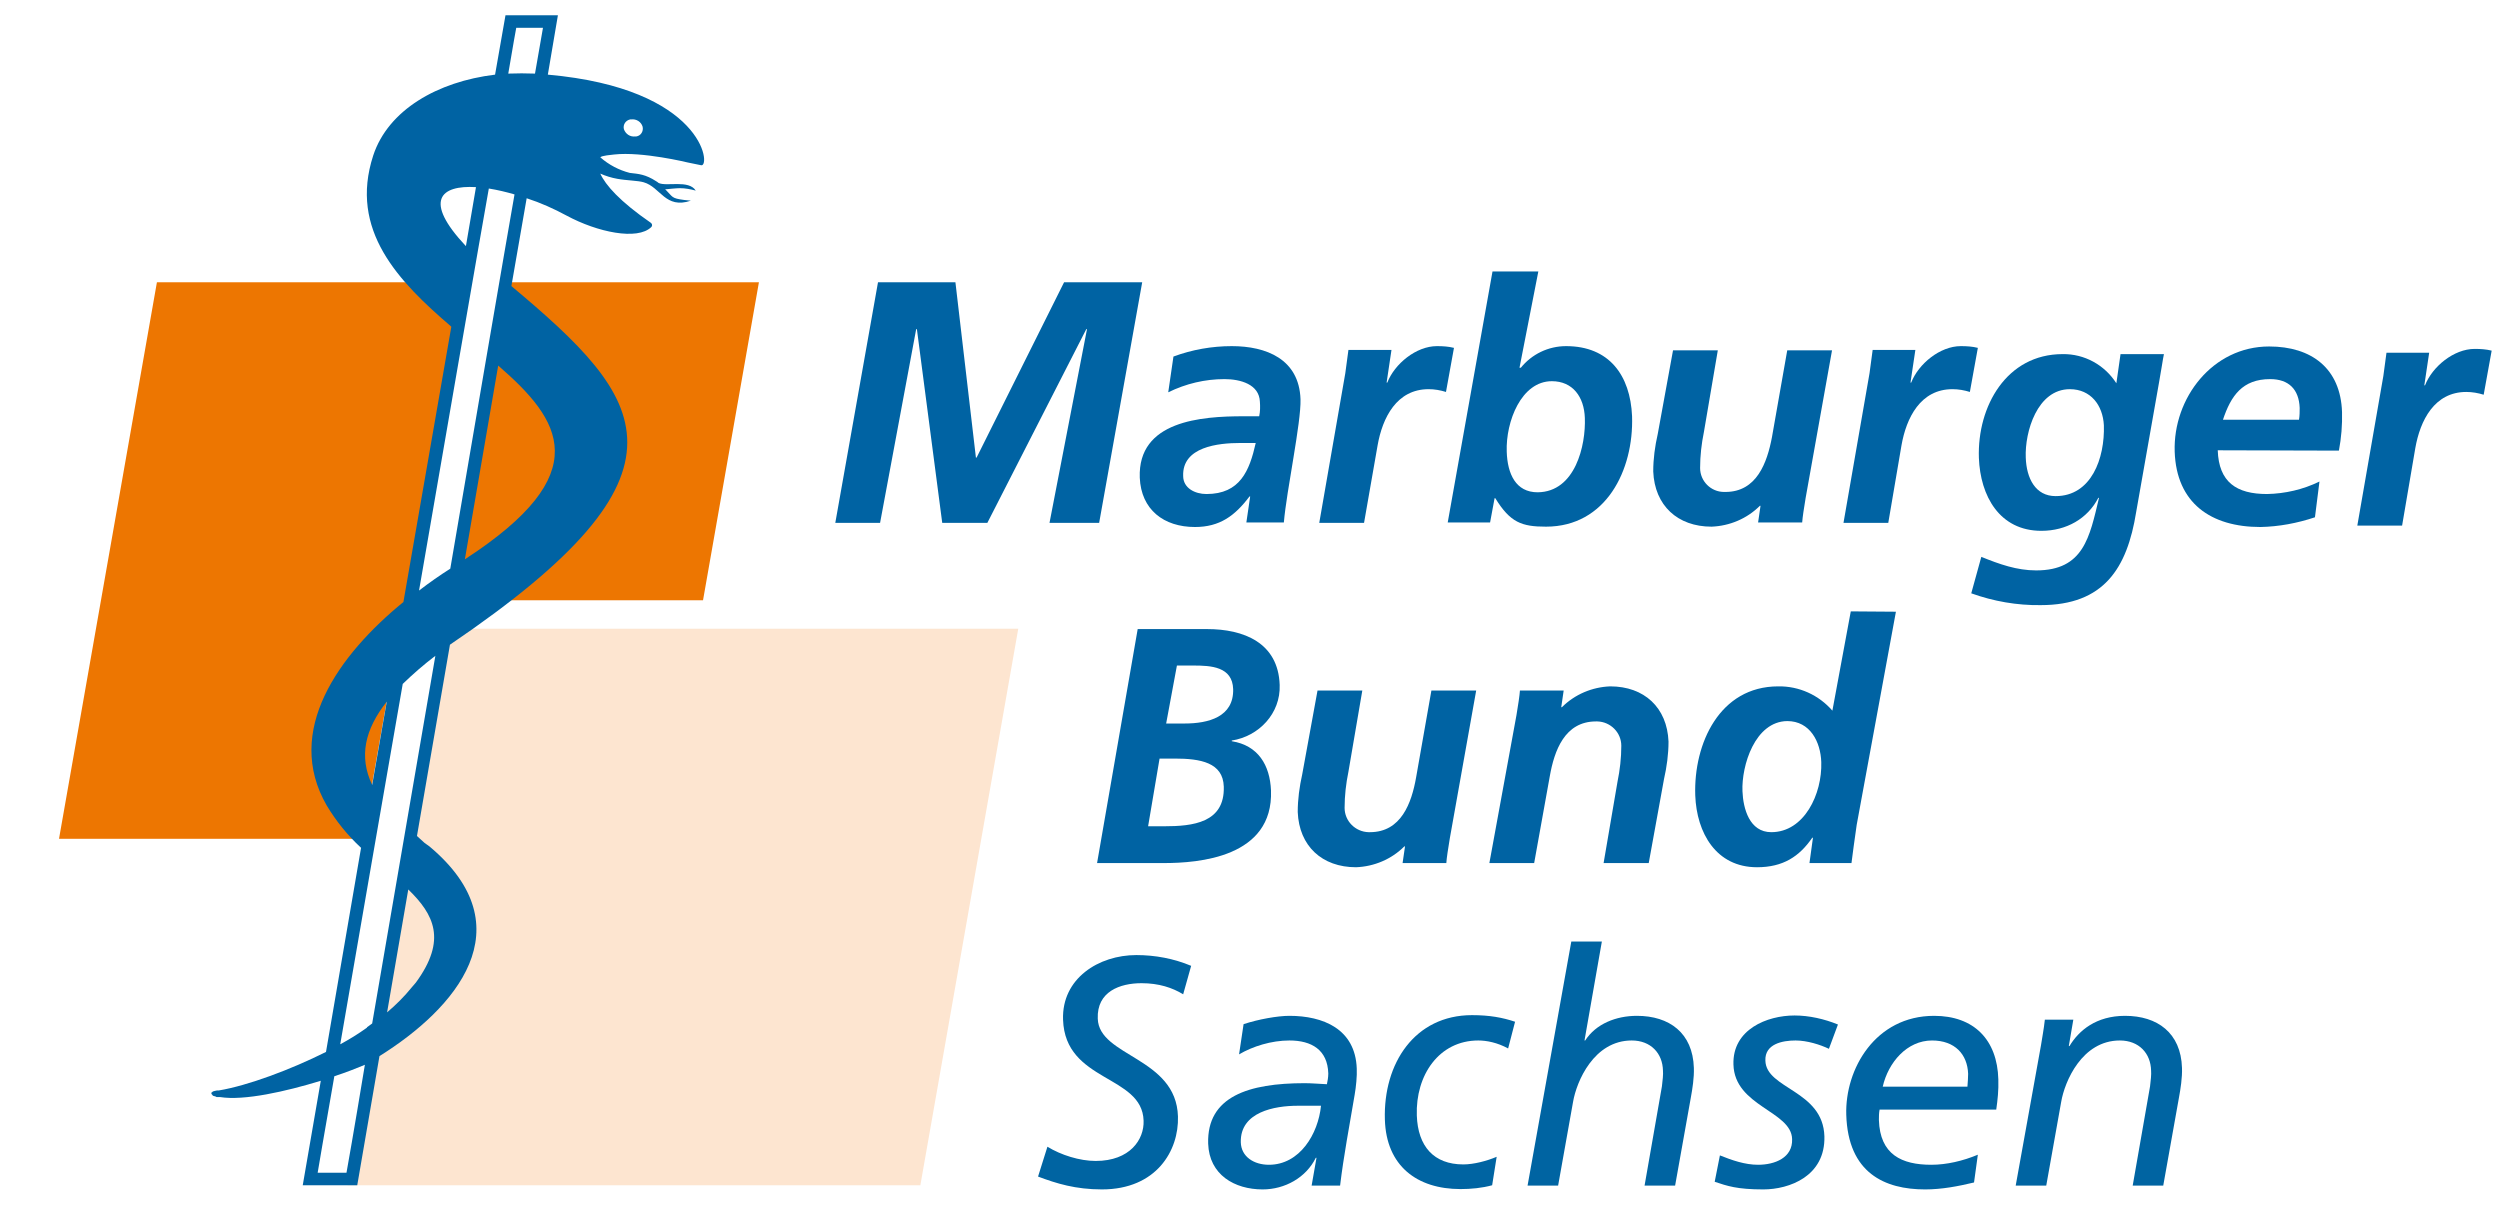
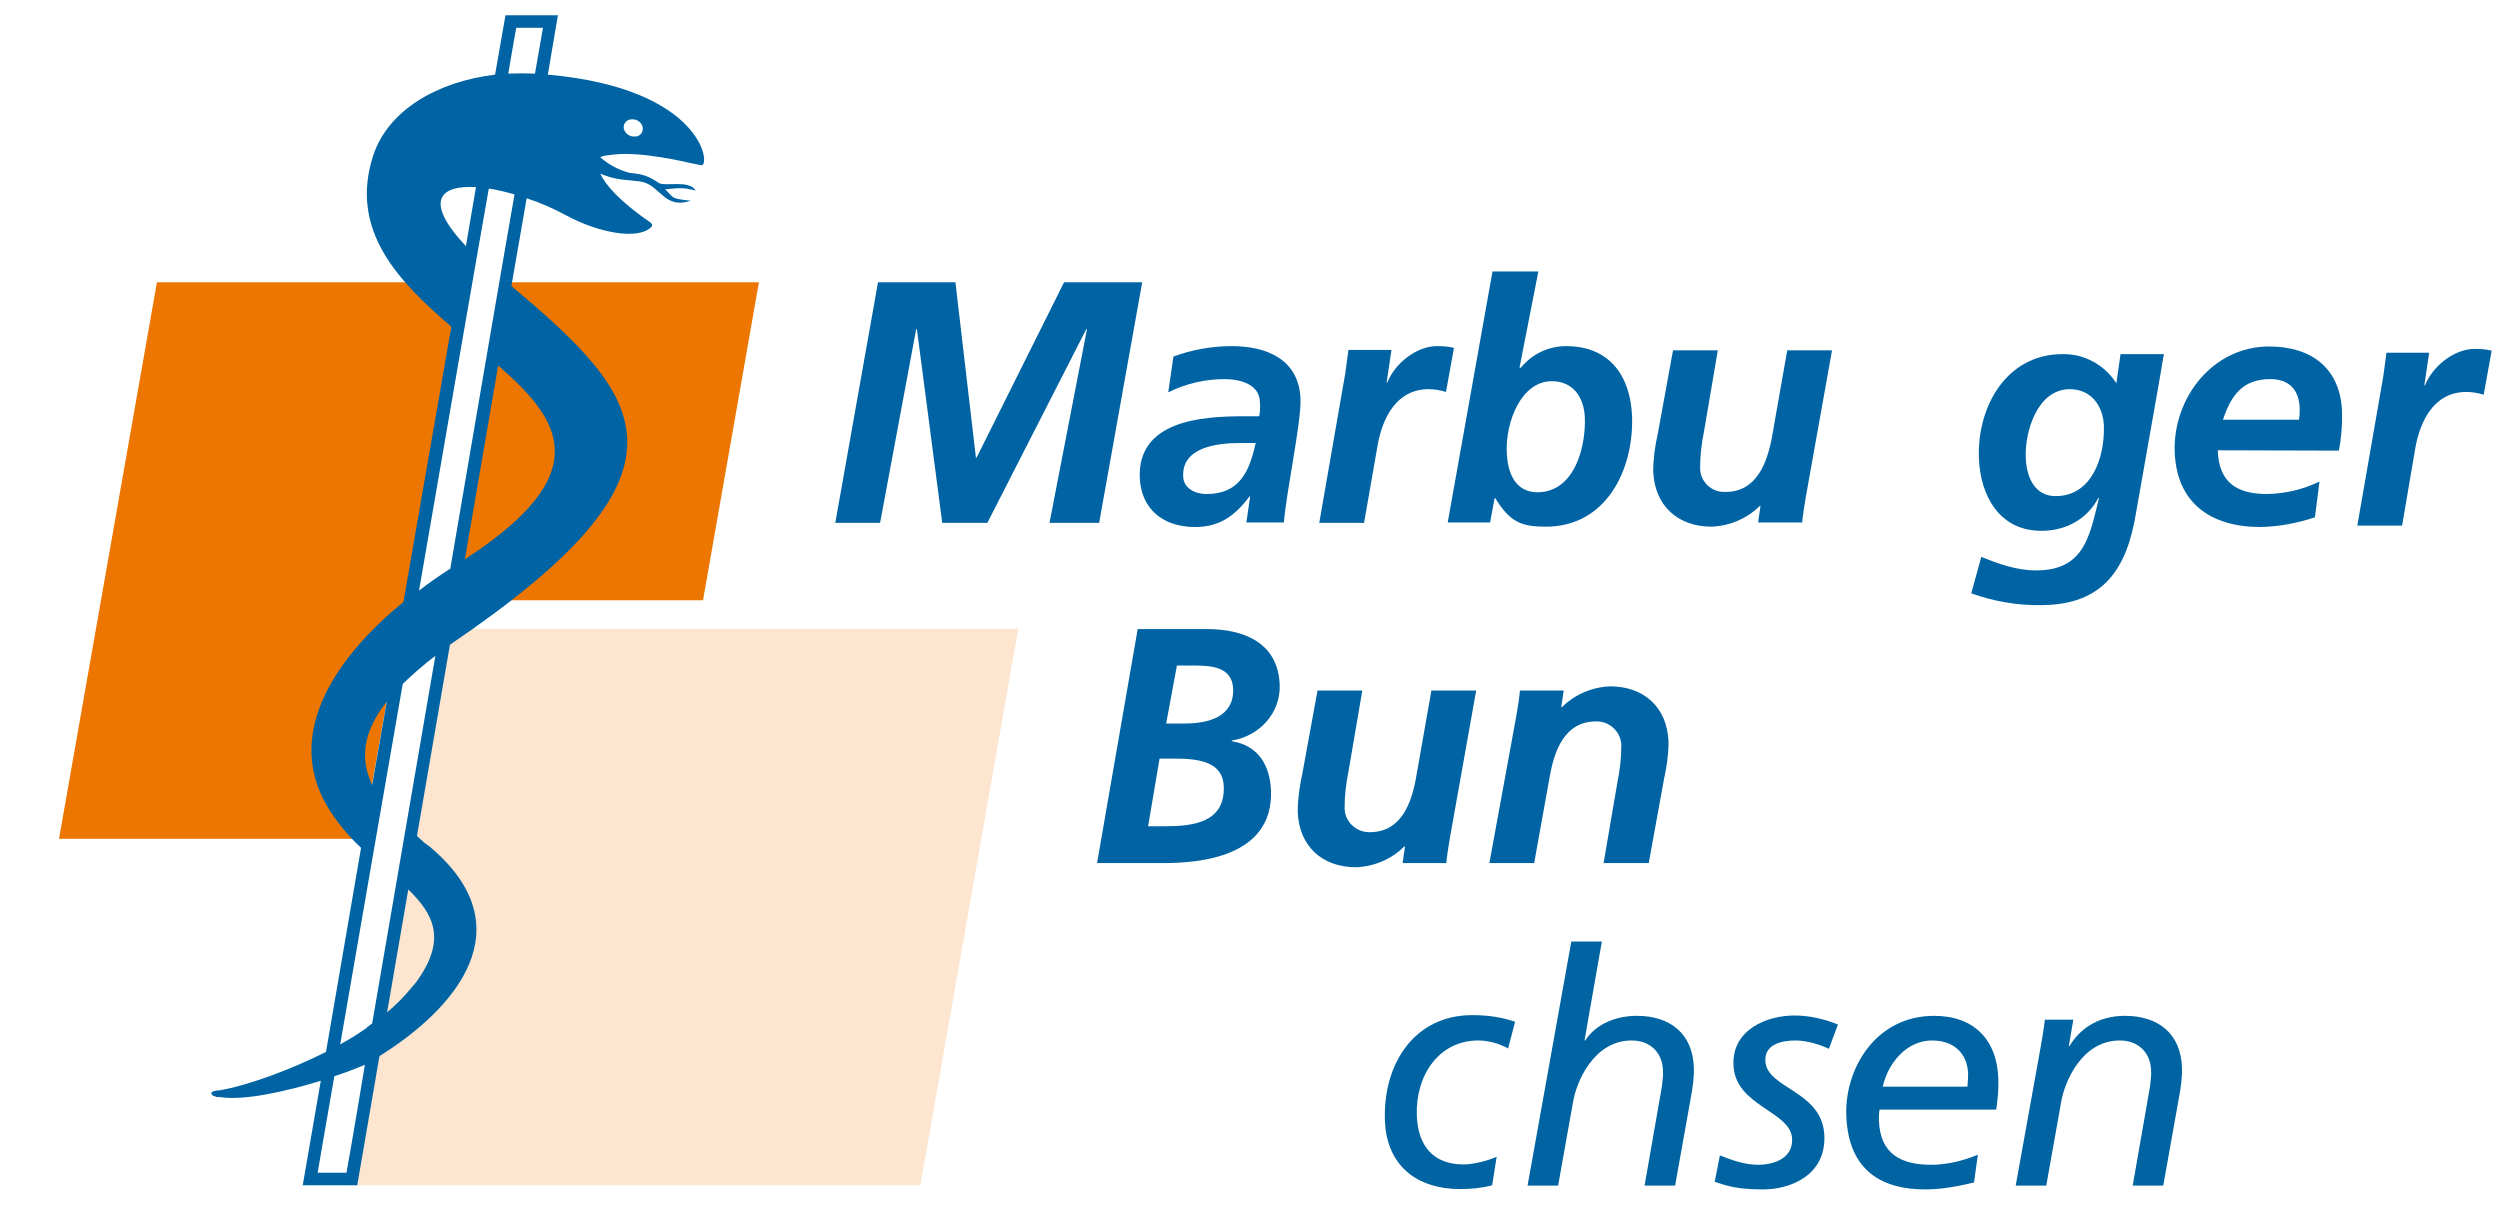
<svg xmlns="http://www.w3.org/2000/svg" version="1.1" id="Sachsen" x="0px" y="0px" viewBox="0 0 720.1 349.4" style="enable-background:new 0 0 720.1 349.4;" xml:space="preserve">
  <style type="text/css">
	.st0{fill:#ED7601;}
	.st1{fill:#FDE5D0;}
	.st2{fill:#0063A3;}
	.st3{enable-background:new    ;}
	.st4{fill:#0064A2;}
</style>
  <g>
    <polygon class="st0" points="17,241.6 104.4,241.6 132.7,81.3 45.2,81.3  " />
    <polygon class="st1" points="100.1,341.4 265.1,341.4 293.3,181.1 128.3,181.1  " />
    <polygon class="st0" points="129,172.9 202.5,172.9 218.6,81.3 145.2,81.3  " />
    <polygon class="st2" points="302.3,150.6 313.1,94.8 312.9,94.8 284.4,150.6 271.4,150.6 264.1,94.8 263.9,94.8 253.5,150.6    240.6,150.6 252.9,81.3 275.2,81.3 281.1,131.8 281.3,131.8 306.5,81.3 329,81.3 316.6,150.6  " />
    <path class="st2" d="M347.5,142.3c9.7,0,12.4-6.7,14.2-14.7h-4.5c-6.3,0-16.7,1.1-16.4,9.5C340.8,140.6,344.2,142.3,347.5,142.3    M360.1,143h-0.2c-4.2,5.6-8.6,8.8-15.7,8.8c-9,0-15.5-5-15.9-14.2c-0.6-16.4,17.7-17.7,29.9-17.7h4.5c0.3-1.4,0.3-2.8,0.2-4.2   c-0.2-5-5.6-6.5-10.2-6.5c-5.6,0-11.1,1.3-16.2,3.8l1.5-10.3c5.4-2,11.1-3,16.8-3c9.9,0,19.4,3.7,19.8,15.3   c0.2,6.7-4,26.2-4.8,35.5H359L360.1,143z" />
    <path class="st2" d="M387.5,107.5c0.3-2.1,0.6-4.3,0.9-6.7h12.4l-1.4,9.4h0.2c2.1-5.4,8.3-10.5,14.3-10.5c1.7,0,3.3,0.1,4.9,0.5   l-2.3,12.7c-1.6-0.5-3.3-0.8-5-0.8c-9.2,0-13.3,8.2-14.7,16.2l-3.9,22.3H380L387.5,107.5z" />
    <path class="st2" d="M456.5,120.4c-0.2-6.1-3.5-10.6-9.5-10.6c-8.8,0-13.3,11.6-13,20.3c0.2,6.4,2.6,11.7,8.9,11.7   C453.8,141.7,456.8,128.2,456.5,120.4 M429.9,78.2h13.2l-5.4,27.6v0.2l0.2-0.2h-0.1l0.2,0.2c3.2-4,8-6.3,13.1-6.3   c12.4,0,18.5,8.4,19,20.2c0.5,15.5-7.5,31.8-24.8,31.8c-7,0-10.3-1.2-14.6-8.2h-0.2l-1.3,7H417L429.9,78.2z" />
    <path class="st2" d="M520.1,143.4c-0.5,3-0.9,5.6-1,7.1h-12.7l0.7-4.8h-0.2c-3.7,3.7-8.7,5.8-13.9,6c-9.8,0-16.4-6.1-16.8-15.9   c0-3.7,0.5-7.3,1.3-10.8l4.4-24.1h12.9l-4,23.5c-0.7,3.4-1.1,6.9-1.1,10.4c0,3.8,3.1,6.9,6.9,6.9c0.1,0,0.2,0,0.4,0   c9,0,12-8.4,13.4-15.8l4.4-25h12.9L520.1,143.4z" />
-     <path class="st2" d="M538.5,107.5c0.3-2.1,0.6-4.3,0.9-6.7h12.3l-1.4,9.4h0.2c2.1-5.4,8.3-10.5,14.3-10.5c1.7,0,3.3,0.1,4.9,0.5   l-2.3,12.7c-1.6-0.5-3.3-0.8-5-0.8c-9.2,0-13.3,8.2-14.7,16.2l-3.8,22.3H531L538.5,107.5z" />
    <path class="st2" d="M596.2,112.1c-9.4,0-13,12.3-12.7,19.7c0.2,6,2.8,11.1,8.6,11.1c10.3,0,14.2-10.9,13.9-20.4   C605.7,116.7,602.2,112.1,596.2,112.1 M570.7,160.4c5.2,2.1,10.2,3.9,15.8,3.9c13.7,0,15.4-9.6,18.1-20.9h-0.2   c-3.1,6-9.2,9.5-16.4,9.5c-12.1,0-17.6-10.1-18-21c-0.5-14.9,8-29.9,24.1-29.9c6.3-0.1,12.1,3.1,15.5,8.4l1.2-8.4h12.5   c-0.3,1.3-0.8,4.9-1.4,8.1l-6.6,37.4c-2.6,16.2-9.3,26.8-27.5,26.8c-6.8,0.1-13.6-1.1-20-3.4L570.7,160.4z" />
    <path class="st2" d="M662.2,120.9c0.2-1.1,0.2-2.3,0.2-3.4c-0.2-5.3-3.1-8.3-8.5-8.3c-8,0-11.3,4.8-13.6,11.7   C640.3,120.9,662.2,120.9,662.2,120.9z M638.8,129.7c0.3,9.2,5.4,12.6,14.2,12.6c5.2-0.1,10.4-1.3,15.1-3.6l-1.3,10.3   c-5.1,1.7-10.4,2.7-15.7,2.8c-14.3,0-24.2-6.9-24.7-21.7c-0.5-15.4,10.9-30.3,27.2-30.3c12.2,0,20.6,6.3,21,18.9   c0.1,3.7-0.2,7.4-0.9,11.1L638.8,129.7z" />
    <path class="st2" d="M686.5,108.3c0.3-2.1,0.6-4.3,0.9-6.7h12.3l-1.4,9.4h0.2c2.1-5.4,8.3-10.5,14.3-10.5c1.7,0,3.3,0.1,4.9,0.5   l-2.3,12.7c-1.6-0.5-3.3-0.8-5-0.8c-9.2,0-13.3,8.2-14.7,16.2l-3.8,22.3H679L686.5,108.3z" />
    <path class="st2" d="M335.9,208.4h5.3c6.9,0,14.2-1.9,14-9.9c-0.2-6.5-6.4-6.8-11.5-6.8H339L335.9,208.4z M330.7,238h4.6   c8.3,0,17.5-1,17.2-11.4c-0.2-7-6.8-8.1-14.1-8.1H334L330.7,238z M327.7,181.2h20c10.5,0,20.5,3.9,20.9,16.1   c0.3,8.2-6,14.8-13.8,16v0.2c7.6,1.2,11,6.9,11.3,14.2c0.7,19.3-20.9,20.9-30.9,20.9H316L327.7,181.2z" />
    <path class="st2" d="M417.6,241.5c-0.5,3-0.9,5.6-1,7.1H404l0.7-4.8h-0.2c-3.7,3.7-8.7,5.8-13.9,6c-9.8,0-16.4-6.1-16.8-15.9   c0-3.7,0.5-7.3,1.3-10.9l4.4-24.1h12.9l-4,23.4c-0.7,3.4-1.1,6.9-1.1,10.4c0,3.8,3.1,6.9,6.9,7c0.1,0,0.2,0,0.4,0   c9,0,12-8.4,13.3-15.8l4.4-25h12.9L417.6,241.5z" />
    <path class="st2" d="M436.8,206c0.5-3,0.9-5.6,1-7.1h12.6l-0.7,4.8h0.2c3.7-3.7,8.7-5.8,13.9-6c9.8,0,16.4,6.1,16.8,15.9   c0,3.6-0.5,7.3-1.3,10.8l-4.4,24.2h-13l4-23.4c0.7-3.4,1.1-6.9,1.1-10.4c0-3.8-3.1-6.9-6.9-7c-0.1,0-0.2,0-0.4,0   c-9,0-12,8.4-13.3,15.8l-4.5,25H429L436.8,206z" />
-     <path class="st2" d="M501.9,227.9c0.2,5,2,11.8,8.3,11.8c9.5,0,14.7-11,14.4-20.2c-0.2-5.8-3.2-11.8-9.8-11.8   C505.5,207.8,501.6,220.5,501.9,227.9 M546.1,176.2l-11.3,61.4c-0.6,4.2-1.2,8.5-1.5,11h-12.1l1-7.3H522c-3.7,5.4-8.4,8.5-15.9,8.5   c-11.8,0-17.4-9.9-17.8-20.7c-0.5-14.9,7-31.4,23.9-31.4c6-0.1,11.7,2.5,15.6,7l5.3-28.6L546.1,176.2z" />
    <path class="st2" d="M157.8,21.5l2.9-17.1h-15.1l-3,17.1c-16.6,2-30.8,10.2-35.1,23.3c-7,21.5,7.2,36.2,22.5,49.3l-13.8,79.3   c-18.6,15.2-34.5,37.1-22.1,58.6c2.7,4.5,6,8.6,9.9,12.2L93.9,303c-10.2,5.1-22.5,9.7-30.9,11.1h-0.5l-0.5,0.1l-0.4,0.1l-0.3,0.1   l-0.2,0.2l-0.2,0.1v0.4l0.1,0.1l0.2,0.2l0.1,0.2l0.3,0.1l0.4,0.1l0.4,0.2l0.6,0h0.4c6.9,1.1,18.9-1.6,29-4.7l-5.2,30.1h15.7   l6.4-37.2c21.8-13.6,42.3-37,14.4-60.4c-0.5-0.3-0.9-0.7-1.4-1l-2.2-2l9.5-55.1c73.8-50,56.5-70.8,17.7-103.3l4.4-25.3   c4,1.3,7.8,3,11.5,5c8.9,4.8,20.4,7.2,24.4,3.3c0.3-0.3,0.3-0.8,0-1.1l-0.1-0.1c-9-6.2-13.1-10.9-14.6-14.2   c1.6,0.7,3.2,1.2,4.9,1.5c2.7,0.5,5.9,0.5,7.6,1c4.9,1.4,6.2,7.8,13.6,5.3l-1.9-0.2c-3.8-0.5-3.2-0.8-5.5-3.1c0.1,0,0.3,0,0.4,0   c0,0,2.8-0.3,3.8-0.3c1.6,0,3.1,0.3,4.6,0.7c-2-3.2-8.4-1.1-10.7-2.2c-0.1-0.1-0.5-0.4-0.7-0.5c-3.1-2-5-2.1-7.6-2.4   c-3.1-0.8-6-2.3-8.5-4.5c0.5-0.5,3.2-0.7,4-0.8c8.1-0.9,21.2,2.3,21.2,2.3l3.9,0.8C204.8,48,202.7,25.5,157.8,21.5z M137.1,53.9   l-2.9,17C121.8,57.7,126.9,53.3,137.1,53.9z M111.4,202.1l-4.2,24C103.3,217.9,105.1,210.1,111.4,202.1z M99.8,337.8h-8.3   c0.1-0.8,1.9-11.1,4.8-27.8c3.4-1.1,6.4-2.3,8.8-3.3C102,325.5,99.9,337.3,99.8,337.8z M119.8,283l-1.2,1.4c-2.1,2.6-4.5,5-7.1,7.2   l6.1-35.4C125,263.4,128.8,270.7,119.8,283z M107.2,294.8l-1.5,1.1v0.1c-2.5,1.8-5.1,3.4-7.7,4.8c2.3-13.3,16.1-93.1,18-103.8   c3-2.9,6.1-5.6,9.4-8.1C122.8,203.9,108.9,284.8,107.2,294.8L107.2,294.8z M133.9,161.1l9.6-55.8   C161.6,121,172.1,136.3,133.9,161.1L133.9,161.1z M129.7,163.8c-3,1.9-6,4-9,6.3c4.2-24.5,19.1-110.4,20.1-115.8   c2.5,0.4,5,1,7.4,1.7C146.9,63.2,133.2,143.1,129.7,163.8L129.7,163.8z M154.1,21.2c-2.6-0.1-5.1-0.1-7.7,0   c1.4-8.1,2.2-12.9,2.3-13.2h7.7C156.3,8.5,155.5,13.2,154.1,21.2z M183,39.3c-1.5,0.2-2.8-0.7-3.3-2.1c-0.3-1.3,0.5-2.5,1.8-2.8   c0.1,0,0.2,0,0.3,0c1.5-0.2,2.9,0.7,3.3,2.1c0.3,1.3-0.5,2.6-1.8,2.8C183.2,39.3,183.1,39.3,183,39.3L183,39.3z" />
    <g class="st3">
-       <path class="st4" d="M340.8,286.4c-3.1-1.9-7-3.2-12-3.2c-6.2,0-12.9,2.4-12.6,10.2c0.3,11,22.6,11.1,23.1,28.2    c0.3,9.8-6.2,21-21.9,21c-7.6,0-13.1-1.7-18.4-3.7l2.7-8.6c3.9,2.4,9.3,4.1,13.9,4.1c9.9,0,14-6.2,13.8-11.6    c-0.4-13.3-22.6-11-23.2-29.1c-0.4-11.9,10.3-18.6,21.1-18.6c5.4,0,10.8,1,15.8,3.1L340.8,286.4z" />
-     </g>
+       </g>
    <g class="st3">
-       <path class="st4" d="M358.2,295c4.2-1.4,9.8-2.4,13.2-2.4c9.6,0,19,3.7,19.4,15.2c0.1,2.2-0.2,5.2-0.6,7.5    c-1.5,8.9-3.2,17.8-4.2,26.2h-8.2c0.4-2.3,0.9-5.2,1.4-8H379c-2.8,5.7-8.9,9.1-15.3,9.1c-8.1,0-15.4-4.2-15.7-13.2    c-0.4-13.6,11.7-17.4,27.8-17.4c1.9,0,4.2,0.2,6.4,0.3c0.2-0.9,0.4-2,0.4-3.1c-0.2-6.8-4.8-9.5-11.2-9.5c-5.2,0-10.6,1.7-14.5,4    L358.2,295z M380.5,318.5h-6.7c-6.7,0-16.6,1.8-16.4,10.5c0.1,4.2,3.8,6.5,8.1,6.5C374.4,335.5,379.7,326.6,380.5,318.5z" />
-     </g>
+       </g>
    <g class="st3">
      <path class="st4" d="M434.4,302c-3.1-1.7-6.2-2.3-8.6-2.3c-11.3,0-18.1,10-17.7,21.6c0.3,8.9,4.9,14.1,13.4,14.1    c3,0,6.8-1,9.6-2.2l-1.3,8.2c-2.9,0.8-6.1,1.1-9.1,1.1c-12.6,0-21.4-6.7-21.8-20c-0.5-16.2,8.6-30.1,25.1-30.1    c5.1,0,8.8,0.7,12.4,1.9L434.4,302z" />
    </g>
    <g class="st3">
      <path class="st4" d="M452.6,271.2h8.8l-5,28.5h0.2c3.1-4.8,8.9-7.1,14.9-7.1c9.3,0,16.1,4.9,16.4,15c0.1,2.8-0.4,6-0.9,8.7    l-4.5,25.2h-8.8l5-28.6c0.2-1.6,0.4-3.5,0.3-4.5c-0.1-5-3.5-8.7-9-8.7c-10.9,0-15.9,11.8-16.9,17.7l-4.3,24.1H440L452.6,271.2z" />
    </g>
    <g class="st3">
      <path class="st4" d="M526.8,302.1c-2.5-1.2-6.3-2.4-9.6-2.4c-3.8,0-8.9,1-8.7,5.8c0.2,8.2,16.6,8.5,17,21.8    c0.3,11.5-10.1,15.3-17.6,15.3c-7.6,0-10.4-1-14-2.2l1.5-7.6c3.5,1.4,7.2,2.7,11,2.7c4.8,0,10-2,9.8-7.4    c-0.2-8.1-16.6-9.4-16.9-21.5c-0.3-10.1,9.7-14.1,17.6-14.1c4.2,0,8.6,1,12.5,2.6L526.8,302.1z" />
    </g>
    <g class="st3">
      <path class="st4" d="M568.6,340.6c-4.6,1.1-9.3,2-14.1,2c-11.6,0-22.2-4.7-22.7-21.5c-0.4-13.2,8.4-28.5,25.3-28.5    c11.5,0,18.2,6.9,18.5,18.3c0.1,3.2-0.2,5.9-0.6,8.7h-33.6c-0.2,1-0.2,2-0.2,3c0.3,10,6.6,12.9,15.1,12.9c4.4,0,9.1-1.1,13.4-2.9    L568.6,340.6z M566.7,313c0.1-1.4,0.2-2.5,0.2-3.7c-0.2-5.6-3.8-9.6-10.4-9.6c-7.2,0-12.6,6.3-14.2,13.3H566.7z" />
    </g>
    <g class="st3">
      <path class="st4" d="M587.9,301c0.3-2,0.8-4.5,1.1-7.3h8.2l-1.3,7.6h0.2c2.7-4.5,7.7-8.7,16-8.7c9.3,0,16.1,4.9,16.4,15    c0.1,2.8-0.4,6-0.9,8.7l-4.5,25.2h-8.8l5-28.6c0.2-1.6,0.4-3.5,0.3-4.5c-0.1-5-3.5-8.7-9-8.7c-10.9,0-15.9,11.8-16.9,17.7    l-4.3,24.1h-8.8L587.9,301z" />
    </g>
  </g>
</svg>